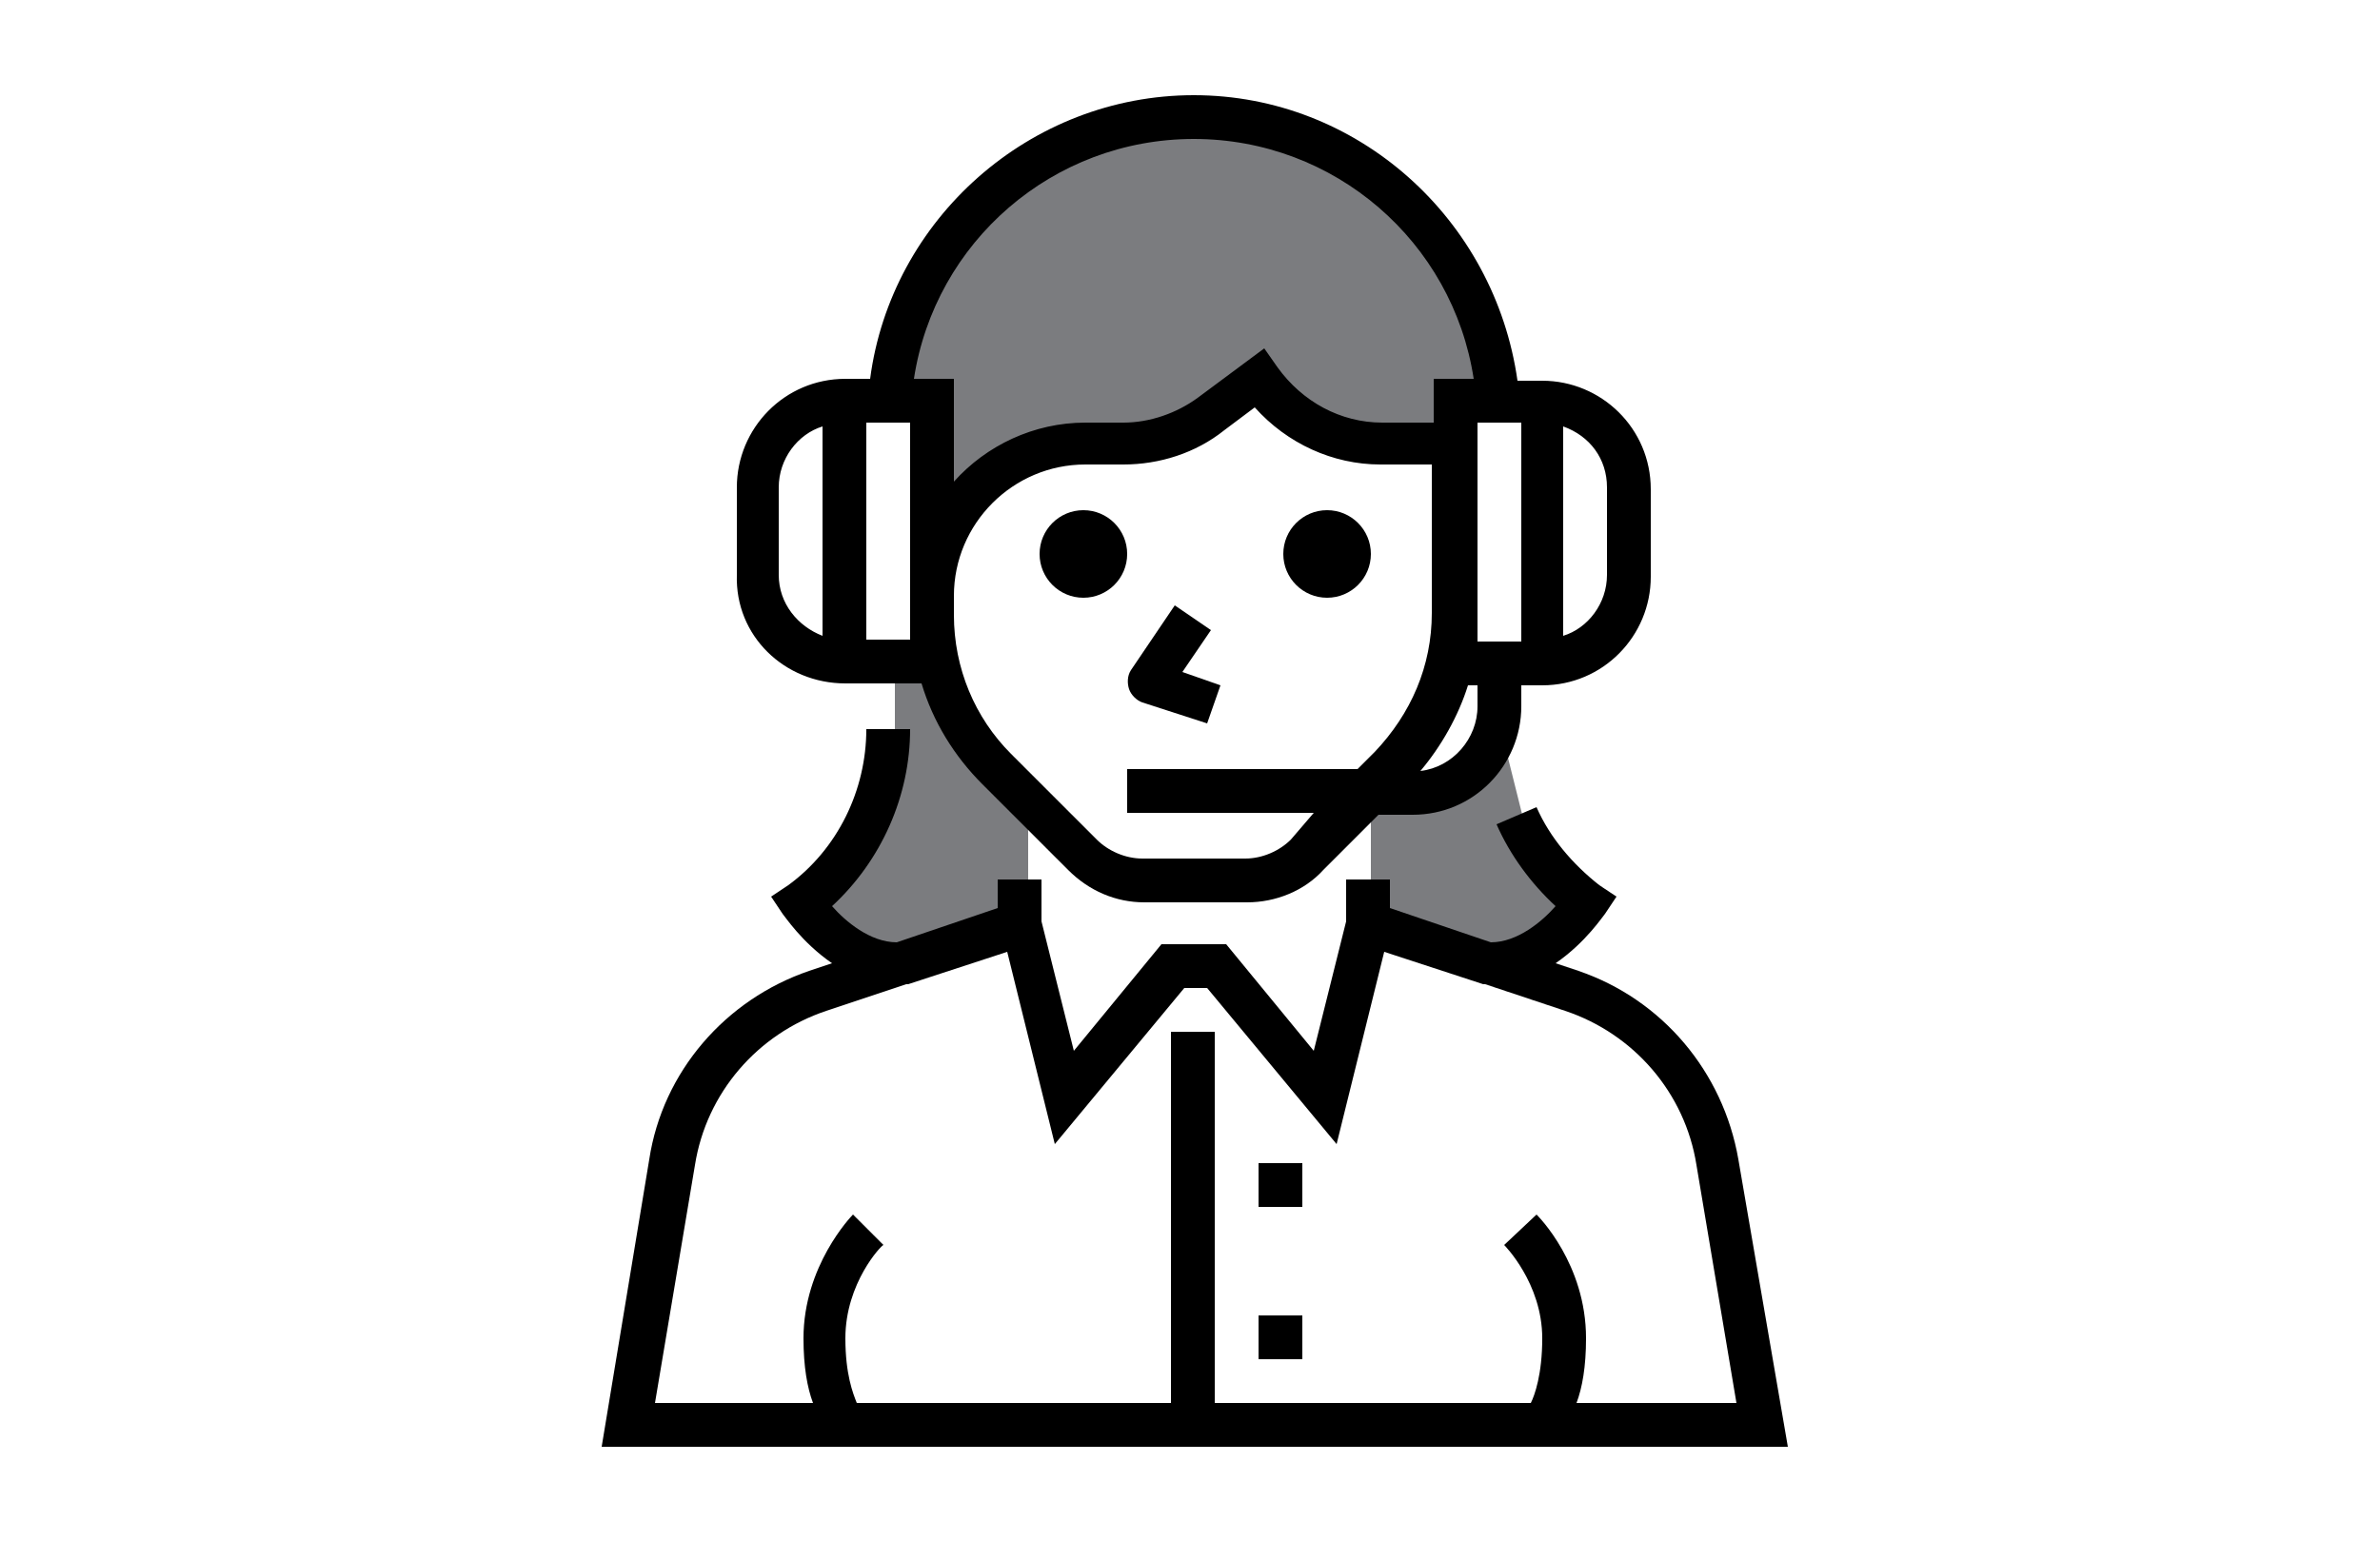
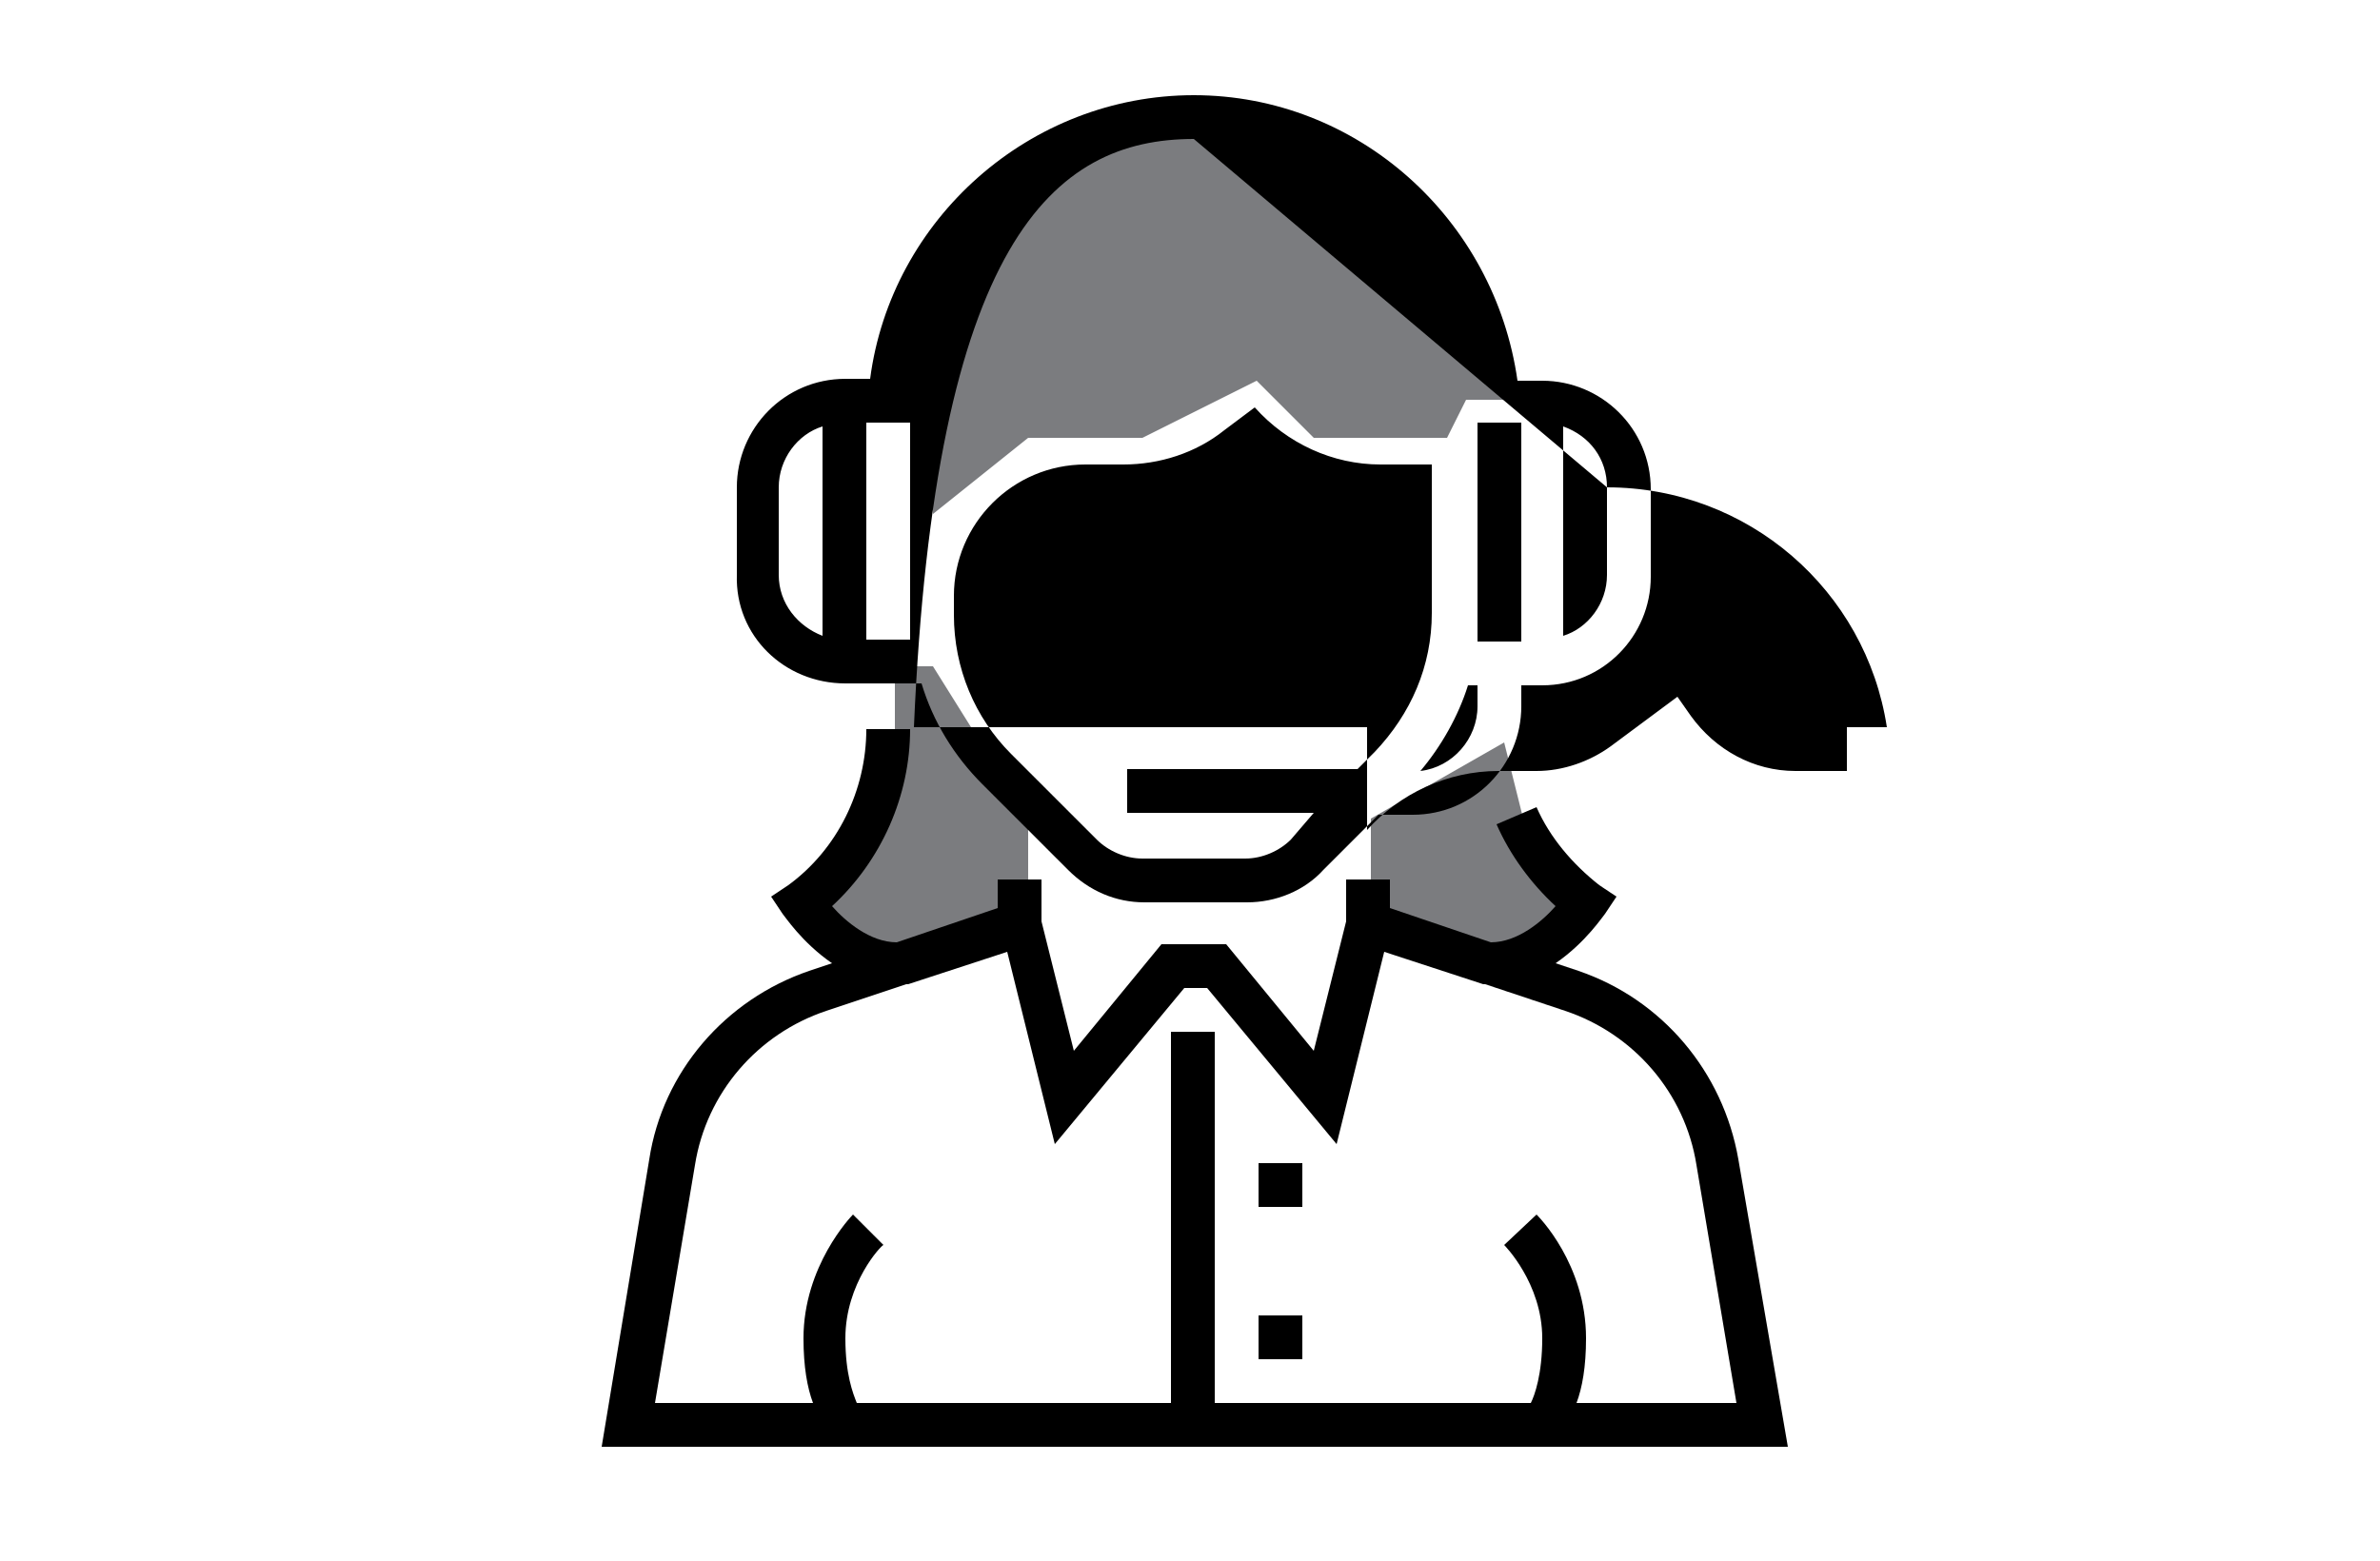
<svg xmlns="http://www.w3.org/2000/svg" version="1.1" id="레이어_1" x="0px" y="0px" viewBox="0 0 125 82" style="enable-background:new 0 0 125 82;" xml:space="preserve">
  <style type="text/css">
	.st0{fill:#7B7C7F;}
</style>
  <polygon class="st0" points="72,43 72,46.2 72,48 79,51 83,48 80,43 79,39 " />
  <polygon class="st0" points="47,35 47,39 45,44 42,47 46,51 53,49 54,49 54,43 49,35 " />
  <polygon class="st0" points="63,6 55,8 49,14 47,19 47,21 49,21 49,27 54,23 60,23 66,20 69,23 76,23 77,21 79,21 78,16 76,13 72,9   " />
  <path d="M63.4,38L60,36.9c-0.3-0.1-0.6-0.4-0.7-0.7c-0.1-0.3-0.1-0.7,0.1-1l2.3-3.4l1.9,1.3l-1.5,2.2l2,0.7L63.4,38z" />
-   <circle cx="69.7" cy="29.1" r="2.3" />
  <circle cx="56.9" cy="29.1" r="2.3" />
  <g>
    <path d="M91.3,60.9c-0.8-4.6-4-8.4-8.4-9.9l-1.2-0.4c1.6-1.1,2.5-2.5,2.6-2.6l0.6-0.9L84,46.5c-1.4-1.1-2.6-2.5-3.3-4.1l-2.1,0.9   c0.7,1.6,1.8,3.1,3.1,4.3c-0.7,0.8-2,1.9-3.4,1.9L73,47.7v-1.5h-2.3v2.2L69,55.2l-4.6-5.6H61l-4.6,5.6l-1.7-6.8v-2.2h-2.3v1.5   l-5.3,1.8c-1.4,0-2.7-1.1-3.4-1.9c2.6-2.4,4.1-5.8,4.1-9.3h-2.3c0,3.2-1.5,6.3-4.1,8.2l-0.9,0.6l0.6,0.9c0.1,0.1,1,1.5,2.6,2.6   L42.5,51c-4.4,1.5-7.7,5.3-8.4,9.9L31.6,76h62.3L91.3,60.9z M82.8,73.7c0.3-0.8,0.5-1.9,0.5-3.4c0-3.9-2.5-6.4-2.6-6.5L79,65.4   c0,0,2,2,2,4.9c0,1.9-0.4,3-0.6,3.4H63.8V54.2h-2.3v19.5H45c-0.2-0.5-0.6-1.5-0.6-3.4c0-2.9,1.9-4.9,2-4.9l-0.8-0.8l-0.8-0.8   c-0.1,0.1-2.6,2.7-2.6,6.5c0,1.5,0.2,2.6,0.5,3.4h-8.3l2.1-12.5c0.6-3.8,3.3-6.9,6.9-8.1l4.2-1.4c0,0,0,0,0.1,0l0,0l5.2-1.7   l2.5,10.1l6.8-8.2h1.2l6.8,8.2L72.7,50l5.2,1.7l0,0c0,0,0.1,0,0.1,0l4.2,1.4c3.6,1.2,6.3,4.3,6.9,8.1l2.1,12.5H82.8z" />
    <rect x="66.1" y="61.1" width="2.3" height="2.3" />
    <rect x="66.1" y="69.1" width="2.3" height="2.3" />
-     <path d="M44.4,35.9h4c0.6,2,1.7,3.8,3.2,5.3l4.5,4.5c1.1,1.1,2.5,1.7,4,1.7h5.4c1.5,0,3-0.6,4-1.7l2.9-2.9h1.8   c3.2,0,5.7-2.6,5.7-5.7v-1.1H81c3.2,0,5.7-2.6,5.7-5.7v-4.6c0-3.2-2.6-5.7-5.7-5.7h-1.3C78.5,11.5,71.3,5,62.7,5s-15.9,6.5-17,14.9   h-1.3c-3.2,0-5.7,2.6-5.7,5.7v4.6C38.6,33.4,41.2,35.9,44.4,35.9z M47.8,33.6h-2.3V22.2h2.3v3.4v6.7V33.6z M67.8,44.1   c-0.6,0.6-1.5,1-2.4,1H60c-0.9,0-1.8-0.4-2.4-1l-4.5-4.5c-1.9-1.9-3-4.5-3-7.3v-1c0-3.8,3.1-6.9,6.9-6.9h2c1.9,0,3.8-0.6,5.3-1.8   l1.6-1.2c1.7,1.9,4.1,3,6.6,3h2.7v1.1v6.7c0,2.8-1.1,5.3-3,7.3l-0.9,0.9H59.2v2.3h9.8L67.8,44.1z M77.6,22.2h2.3v11.5h-2.3v-1.3   v-6.7V22.2z M77.6,37.1c0,1.7-1.3,3.2-3,3.4c1.1-1.3,2-2.9,2.5-4.5h0.5V37.1z M84.4,25.6v4.6c0,1.5-1,2.8-2.3,3.2v-11   C83.5,22.9,84.4,24.1,84.4,25.6z M62.7,7.3c7.4,0,13.6,5.4,14.7,12.6h-2.1v2.3h-2.7c-2.2,0-4.2-1.1-5.5-2.9l-0.7-1l-3.5,2.6   c-1.1,0.8-2.5,1.3-3.9,1.3h-2c-2.7,0-5.2,1.2-6.9,3.1v-5.4H48C49.1,12.7,55.3,7.3,62.7,7.3z M40.9,25.6c0-1.5,1-2.8,2.3-3.2v11   c-1.3-0.5-2.3-1.7-2.3-3.2V25.6z" />
+     <path d="M44.4,35.9h4c0.6,2,1.7,3.8,3.2,5.3l4.5,4.5c1.1,1.1,2.5,1.7,4,1.7h5.4c1.5,0,3-0.6,4-1.7l2.9-2.9h1.8   c3.2,0,5.7-2.6,5.7-5.7v-1.1H81c3.2,0,5.7-2.6,5.7-5.7v-4.6c0-3.2-2.6-5.7-5.7-5.7h-1.3C78.5,11.5,71.3,5,62.7,5s-15.9,6.5-17,14.9   h-1.3c-3.2,0-5.7,2.6-5.7,5.7v4.6C38.6,33.4,41.2,35.9,44.4,35.9z M47.8,33.6h-2.3V22.2h2.3v3.4v6.7V33.6z M67.8,44.1   c-0.6,0.6-1.5,1-2.4,1H60c-0.9,0-1.8-0.4-2.4-1l-4.5-4.5c-1.9-1.9-3-4.5-3-7.3v-1c0-3.8,3.1-6.9,6.9-6.9h2c1.9,0,3.8-0.6,5.3-1.8   l1.6-1.2c1.7,1.9,4.1,3,6.6,3h2.7v1.1v6.7c0,2.8-1.1,5.3-3,7.3l-0.9,0.9H59.2v2.3h9.8L67.8,44.1z M77.6,22.2h2.3v11.5h-2.3v-1.3   v-6.7V22.2z M77.6,37.1c0,1.7-1.3,3.2-3,3.4c1.1-1.3,2-2.9,2.5-4.5h0.5V37.1z M84.4,25.6v4.6c0,1.5-1,2.8-2.3,3.2v-11   C83.5,22.9,84.4,24.1,84.4,25.6z c7.4,0,13.6,5.4,14.7,12.6h-2.1v2.3h-2.7c-2.2,0-4.2-1.1-5.5-2.9l-0.7-1l-3.5,2.6   c-1.1,0.8-2.5,1.3-3.9,1.3h-2c-2.7,0-5.2,1.2-6.9,3.1v-5.4H48C49.1,12.7,55.3,7.3,62.7,7.3z M40.9,25.6c0-1.5,1-2.8,2.3-3.2v11   c-1.3-0.5-2.3-1.7-2.3-3.2V25.6z" />
  </g>
</svg>